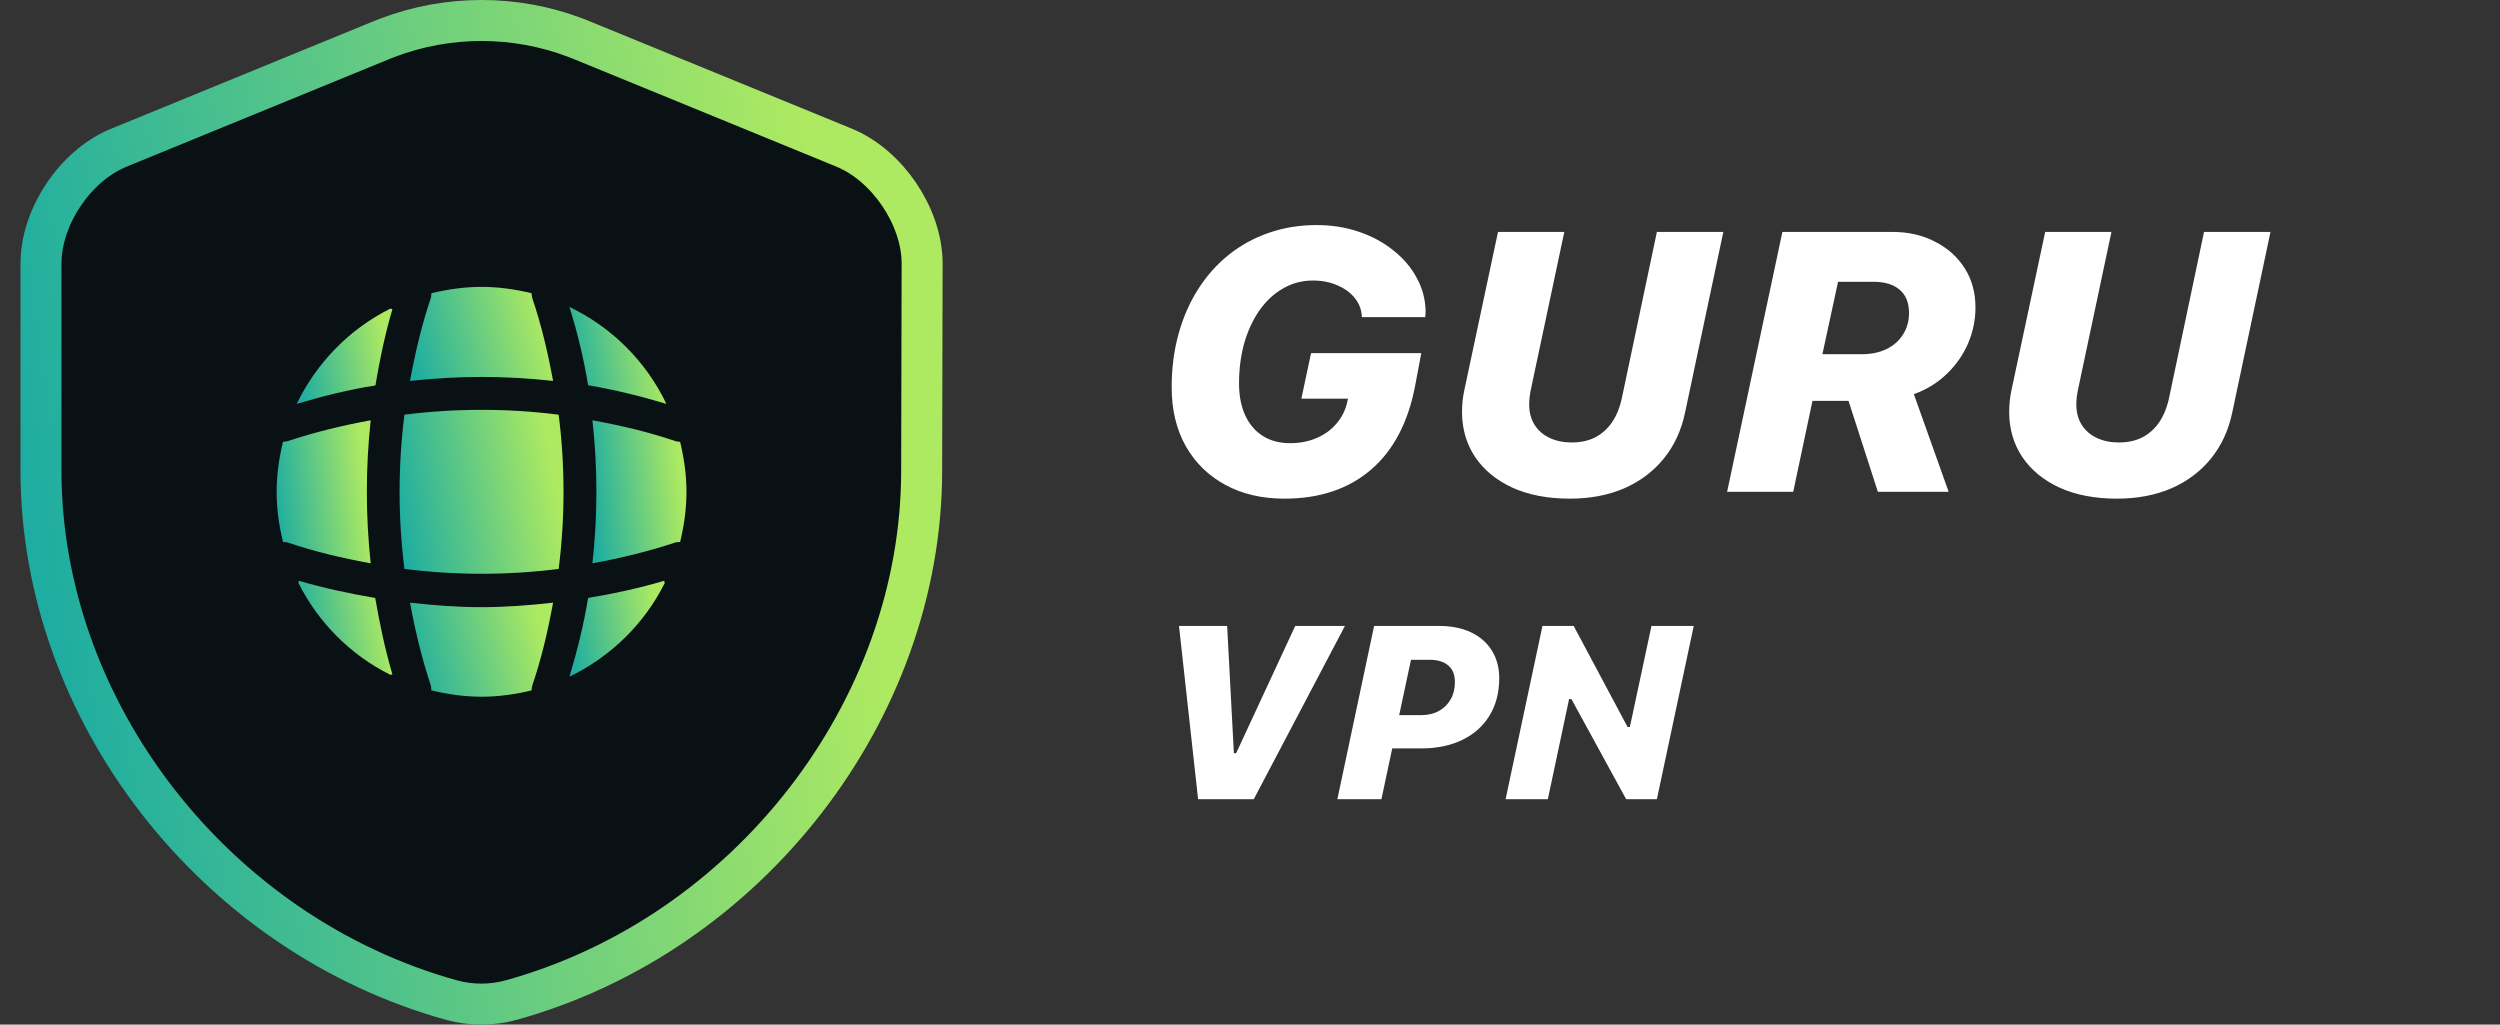
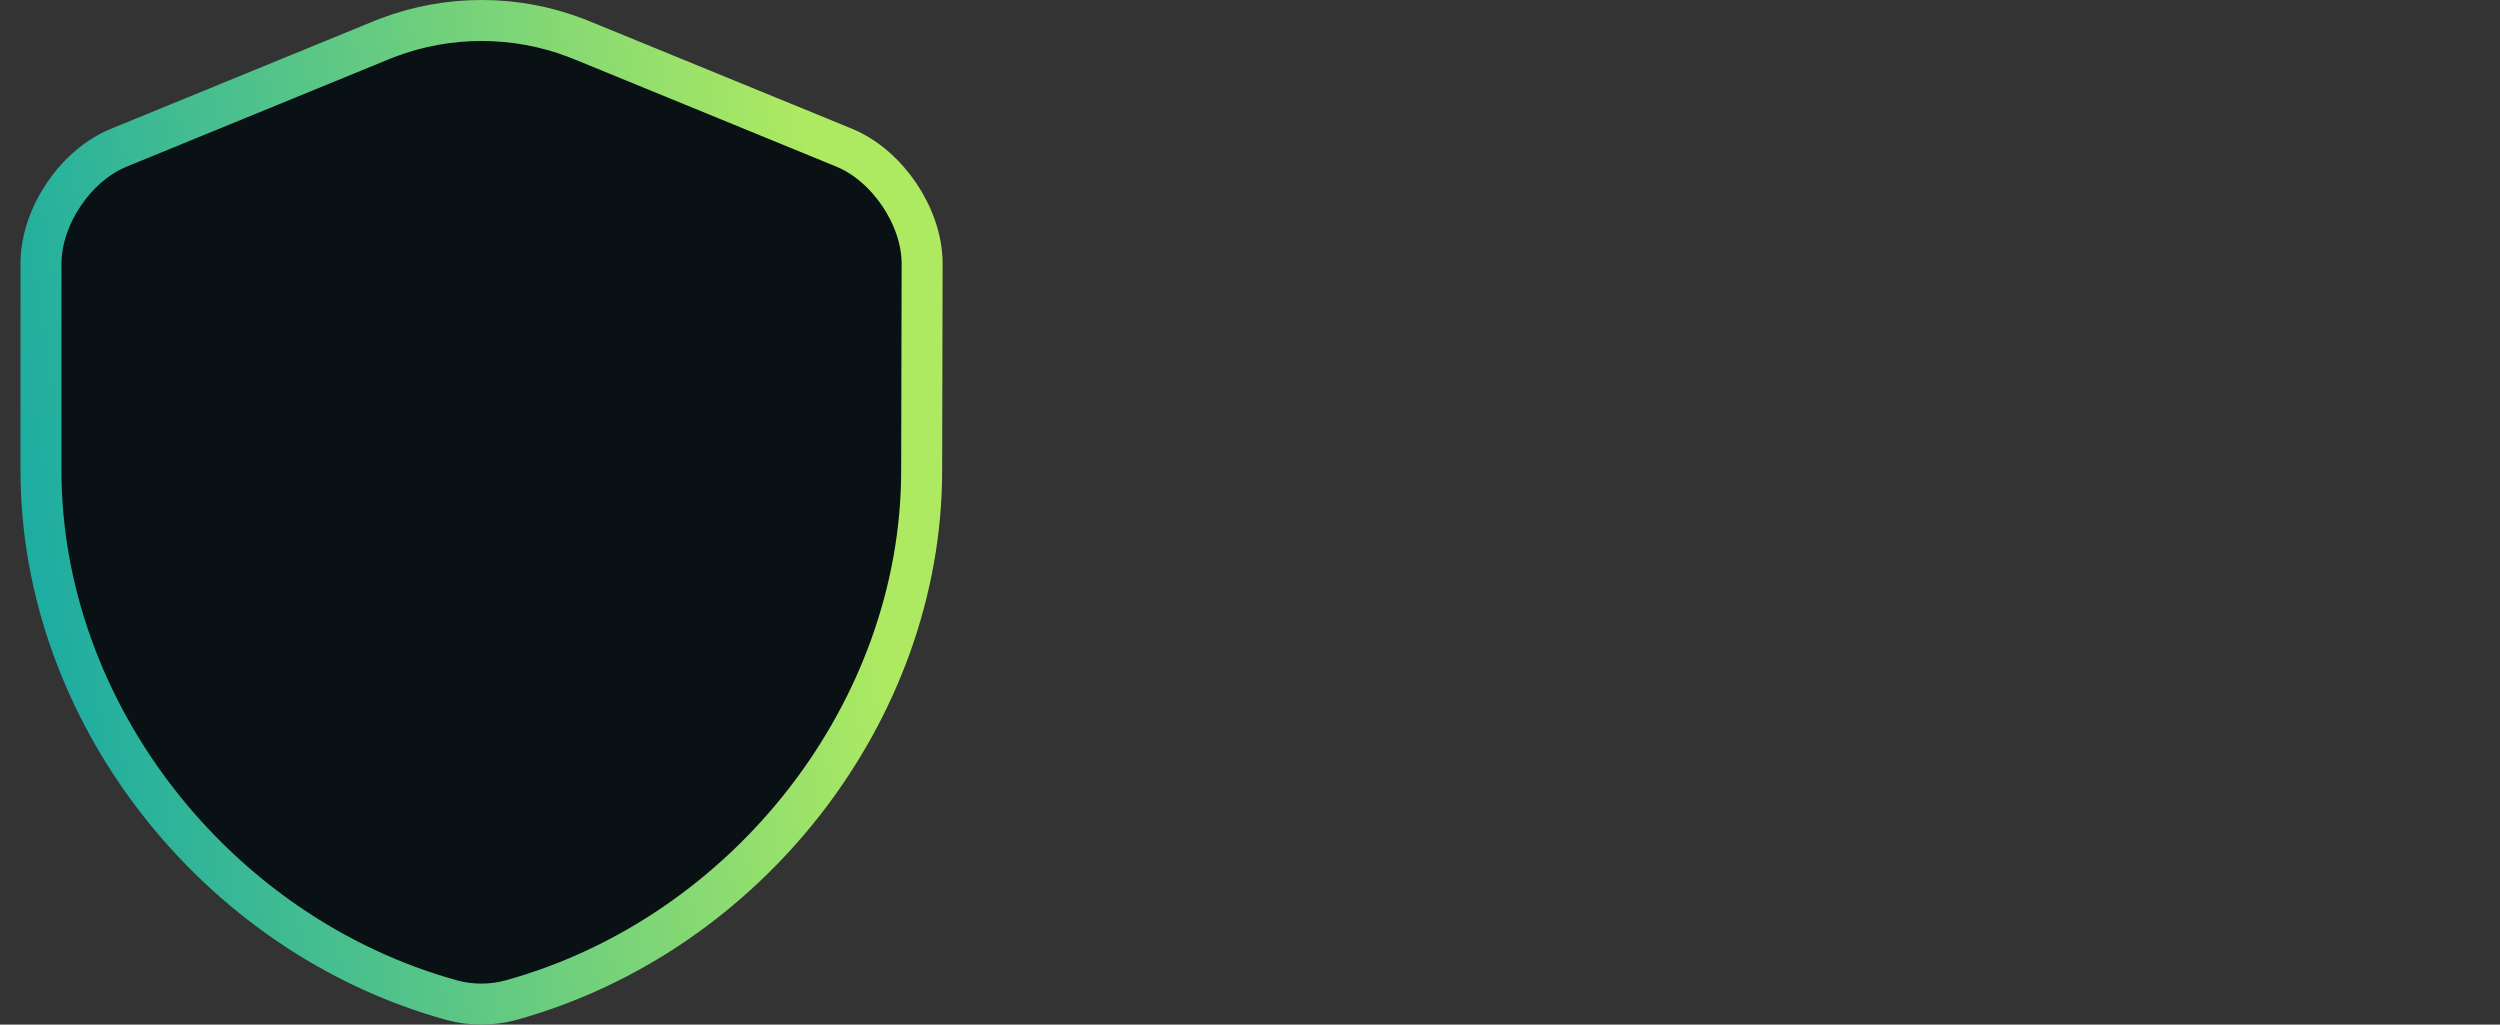
<svg xmlns="http://www.w3.org/2000/svg" width="122" height="50" viewBox="0 0 122 50" fill="none">
  <rect x="0" y="0" width="122" height="50" fill="#333333" stroke="none" />
  <path d="M18.92 1.839C21.864 0.72 25.136 0.72 28.08 1.839L28.373 1.954L28.375 1.955L41.183 7.201H41.182C42.277 7.648 43.22 8.511 43.886 9.497C44.551 10.483 45 11.681 45 12.867V12.869L44.977 22.972C44.975 34.689 36.498 45.61 24.928 48.809L24.925 48.81C23.994 49.064 22.984 49.064 22.053 48.81L22.049 48.809C10.478 45.609 2 34.687 2 22.969V12.867C2 11.685 2.441 10.487 3.104 9.499C3.768 8.511 4.713 7.646 5.822 7.199L18.625 1.955L18.626 1.954L18.92 1.839Z" fill="#0A1114" stroke="url(#paint0_linear_194_21001)" stroke-width="2" stroke-linecap="round" stroke-linejoin="round" />
  <g clip-path="url(#clip0_194_21001)">
-     <path d="M19.15 32.91C19.12 32.91 19.08 32.93 19.05 32.93C17.11 31.97 15.53 30.38 14.56 28.44C14.56 28.41 14.58 28.37 14.58 28.34C15.8 28.7 17.06 28.97 18.31 29.18C18.53 30.44 18.79 31.69 19.15 32.91Z" fill="url(#paint1_linear_194_21001)" />
    <path d="M32.44 28.45C31.45 30.44 29.8 32.05 27.79 33.02C28.17 31.75 28.49 30.47 28.7 29.18C29.96 28.97 31.2 28.7 32.42 28.34C32.41 28.38 32.44 28.42 32.44 28.45Z" fill="url(#paint2_linear_194_21001)" />
    <path d="M32.52 19.71C31.26 19.33 29.99 19.02 28.7 18.8C28.49 17.51 28.18 16.23 27.79 14.98C29.86 15.97 31.53 17.64 32.52 19.71Z" fill="url(#paint3_linear_194_21001)" />
    <path d="M19.15 15.09C18.79 16.31 18.53 17.55 18.32 18.81C17.03 19.01 15.75 19.33 14.48 19.71C15.45 17.7 17.06 16.05 19.05 15.06C19.08 15.06 19.12 15.09 19.15 15.09Z" fill="url(#paint4_linear_194_21001)" />
    <path d="M26.99 18.59C24.67 18.33 22.33 18.33 20.01 18.59C20.26 17.22 20.58 15.85 21.03 14.53C21.05 14.45 21.04 14.39 21.05 14.31C21.84 14.12 22.65 14 23.5 14C24.34 14 25.16 14.12 25.94 14.31C25.95 14.39 25.95 14.45 25.97 14.53C26.42 15.86 26.74 17.22 26.99 18.59Z" fill="url(#paint5_linear_194_21001)" />
    <path d="M18.09 27.49C16.71 27.24 15.35 26.92 14.03 26.47C13.95 26.45 13.89 26.46 13.81 26.45C13.62 25.66 13.5 24.85 13.5 24C13.5 23.16 13.62 22.34 13.81 21.56C13.89 21.55 13.95 21.55 14.03 21.53C15.36 21.09 16.71 20.76 18.09 20.51C17.84 22.83 17.84 25.17 18.09 27.49Z" fill="url(#paint6_linear_194_21001)" />
    <path d="M33.5 24C33.5 24.85 33.38 25.66 33.19 26.45C33.11 26.46 33.05 26.45 32.97 26.47C31.64 26.91 30.28 27.24 28.91 27.49C29.17 25.17 29.17 22.83 28.91 20.51C30.28 20.76 31.65 21.08 32.97 21.53C33.05 21.55 33.11 21.56 33.19 21.56C33.38 22.35 33.5 23.16 33.5 24Z" fill="url(#paint7_linear_194_21001)" />
    <path d="M26.99 29.41C26.74 30.79 26.42 32.15 25.97 33.47C25.95 33.55 25.95 33.61 25.94 33.69C25.16 33.88 24.34 34 23.5 34C22.65 34 21.84 33.88 21.05 33.69C21.04 33.61 21.05 33.55 21.03 33.47C20.59 32.14 20.26 30.79 20.01 29.41C21.17 29.54 22.33 29.63 23.5 29.63C24.67 29.63 25.84 29.54 26.99 29.41Z" fill="url(#paint8_linear_194_21001)" />
    <path d="M27.263 27.763C24.762 28.079 22.238 28.079 19.737 27.763C19.421 25.262 19.421 22.738 19.737 20.237C22.238 19.921 24.762 19.921 27.263 20.237C27.579 22.738 27.579 25.262 27.263 27.763Z" fill="url(#paint9_linear_194_21001)" />
  </g>
-   <path d="M69.359 17.232L69.061 18.814C68.721 20.607 68.003 21.976 66.907 22.919C65.811 23.862 64.402 24.334 62.68 24.334C61.578 24.334 60.614 24.108 59.788 23.657C58.962 23.206 58.32 22.576 57.863 21.768C57.406 20.953 57.178 19.998 57.178 18.902C57.178 17.971 57.289 17.104 57.512 16.301C57.734 15.492 58.054 14.763 58.47 14.112C58.886 13.456 59.384 12.896 59.964 12.434C60.55 11.965 61.203 11.607 61.924 11.361C62.645 11.109 63.421 10.983 64.253 10.983C64.985 10.983 65.671 11.092 66.31 11.309C66.948 11.525 67.508 11.827 67.988 12.214C68.475 12.595 68.856 13.04 69.131 13.55C69.412 14.06 69.559 14.604 69.57 15.185C69.57 15.226 69.567 15.275 69.561 15.334C69.561 15.393 69.559 15.44 69.553 15.475H66.459C66.447 15.129 66.336 14.824 66.125 14.56C65.914 14.291 65.63 14.08 65.272 13.928C64.921 13.77 64.519 13.69 64.068 13.69C63.547 13.69 63.066 13.816 62.627 14.068C62.188 14.315 61.807 14.663 61.484 15.114C61.162 15.565 60.91 16.099 60.728 16.714C60.553 17.323 60.465 17.991 60.465 18.718C60.465 19.31 60.565 19.825 60.764 20.265C60.963 20.698 61.25 21.035 61.625 21.275C62 21.51 62.442 21.627 62.952 21.627C63.433 21.627 63.869 21.542 64.262 21.372C64.654 21.202 64.98 20.962 65.237 20.651C65.501 20.341 65.674 19.98 65.756 19.57L65.782 19.456H63.506L63.98 17.232H69.359ZM76.602 24.334C75.529 24.334 74.598 24.155 73.807 23.798C73.022 23.435 72.415 22.936 71.987 22.304C71.565 21.671 71.352 20.944 71.346 20.124C71.346 19.954 71.355 19.775 71.372 19.588C71.39 19.4 71.419 19.216 71.46 19.034L73.103 11.317H76.338L74.712 18.981C74.683 19.122 74.659 19.26 74.642 19.395C74.63 19.529 74.624 19.655 74.624 19.773C74.63 20.148 74.721 20.473 74.897 20.748C75.072 21.018 75.315 21.226 75.626 21.372C75.936 21.519 76.297 21.592 76.707 21.592C77.135 21.592 77.513 21.51 77.841 21.346C78.169 21.176 78.444 20.93 78.667 20.607C78.89 20.279 79.051 19.881 79.15 19.412L80.856 11.317H84.099L82.235 20.115C82.054 20.994 81.705 21.75 81.189 22.383C80.68 23.01 80.035 23.493 79.256 23.833C78.477 24.167 77.592 24.334 76.602 24.334ZM84.283 24L86.981 11.317H92.334C93.131 11.317 93.834 11.479 94.443 11.801C95.059 12.117 95.539 12.551 95.885 13.102C96.231 13.652 96.403 14.285 96.403 15C96.403 15.609 96.283 16.195 96.043 16.758C95.803 17.314 95.457 17.81 95.006 18.243C94.561 18.677 94.024 19.008 93.397 19.236L95.094 24H91.64L90.207 19.561H88.449L87.509 24H84.283ZM89.697 13.752L88.933 17.285H90.857C91.32 17.285 91.725 17.2 92.07 17.03C92.416 16.86 92.683 16.623 92.87 16.318C93.064 16.014 93.16 15.665 93.16 15.273C93.16 14.774 93.008 14.396 92.703 14.139C92.404 13.881 91.98 13.752 91.429 13.752H89.697ZM103.303 24.334C102.23 24.334 101.299 24.155 100.508 23.798C99.723 23.435 99.116 22.936 98.689 22.304C98.267 21.671 98.053 20.944 98.047 20.124C98.047 19.954 98.056 19.775 98.073 19.588C98.091 19.4 98.12 19.216 98.161 19.034L99.805 11.317H103.039L101.413 18.981C101.384 19.122 101.36 19.26 101.343 19.395C101.331 19.529 101.325 19.655 101.325 19.773C101.331 20.148 101.422 20.473 101.598 20.748C101.773 21.018 102.017 21.226 102.327 21.372C102.638 21.519 102.998 21.592 103.408 21.592C103.836 21.592 104.214 21.51 104.542 21.346C104.87 21.176 105.146 20.93 105.368 20.607C105.591 20.279 105.752 19.881 105.852 19.412L107.557 11.317H110.8L108.937 20.115C108.755 20.994 108.406 21.75 107.891 22.383C107.381 23.01 106.736 23.493 105.957 23.833C105.178 24.167 104.293 24.334 103.303 24.334Z" fill="white" />
-   <path d="M61.185 39H58.467L57.535 30.545H59.885L60.213 36.756H60.324L63.207 30.545H65.633L61.185 39ZM67.057 30.545H70.209C70.822 30.545 71.35 30.65 71.791 30.861C72.232 31.072 72.57 31.369 72.805 31.752C73.043 32.135 73.162 32.582 73.162 33.094C73.162 33.797 73.004 34.406 72.688 34.922C72.375 35.434 71.934 35.828 71.363 36.105C70.793 36.383 70.125 36.522 69.359 36.522H67.941L67.414 39H65.264L67.057 30.545ZM68.856 32.197L68.281 34.898H69.353C69.686 34.898 69.975 34.83 70.221 34.693C70.467 34.557 70.658 34.367 70.795 34.125C70.932 33.883 71 33.603 71 33.287C71 32.924 70.891 32.652 70.672 32.473C70.457 32.289 70.154 32.197 69.764 32.197H68.856ZM75.535 39H73.473L75.272 30.545H76.795L79.426 35.478H79.537L80.592 30.545H82.654L80.856 39H79.356L76.684 34.113H76.572L75.535 39Z" fill="white" />
  <defs>
    <linearGradient id="paint0_linear_194_21001" x1="4.537" y1="45.5" x2="44.435" y2="39.6" gradientUnits="userSpaceOnUse">
      <stop stop-color="#1EADA1" />
      <stop offset="1" stop-color="#AEEA61" />
    </linearGradient>
    <linearGradient id="paint1_linear_194_21001" x1="14.732" y1="32.681" x2="19.174" y2="31.944" gradientUnits="userSpaceOnUse">
      <stop stop-color="#1EADA1" />
      <stop offset="1" stop-color="#AEEA61" />
    </linearGradient>
    <linearGradient id="paint2_linear_194_21001" x1="27.964" y1="32.766" x2="32.466" y2="32.023" gradientUnits="userSpaceOnUse">
      <stop stop-color="#1EADA1" />
      <stop offset="1" stop-color="#AEEA61" />
    </linearGradient>
    <linearGradient id="paint3_linear_194_21001" x1="27.967" y1="19.453" x2="32.545" y2="18.693" gradientUnits="userSpaceOnUse">
      <stop stop-color="#1EADA1" />
      <stop offset="1" stop-color="#AEEA61" />
    </linearGradient>
    <linearGradient id="paint4_linear_194_21001" x1="14.655" y1="19.457" x2="19.174" y2="18.704" gradientUnits="userSpaceOnUse">
      <stop stop-color="#1EADA1" />
      <stop offset="1" stop-color="#AEEA61" />
    </linearGradient>
    <linearGradient id="paint5_linear_194_21001" x1="20.272" y1="18.34" x2="26.797" y2="16.694" gradientUnits="userSpaceOnUse">
      <stop stop-color="#1EADA1" />
      <stop offset="1" stop-color="#AEEA61" />
    </linearGradient>
    <linearGradient id="paint6_linear_194_21001" x1="13.672" y1="27.111" x2="18.183" y2="26.619" gradientUnits="userSpaceOnUse">
      <stop stop-color="#1EADA1" />
      <stop offset="1" stop-color="#AEEA61" />
    </linearGradient>
    <linearGradient id="paint7_linear_194_21001" x1="29.082" y1="27.111" x2="33.593" y2="26.619" gradientUnits="userSpaceOnUse">
      <stop stop-color="#1EADA1" />
      <stop offset="1" stop-color="#AEEA61" />
    </linearGradient>
    <linearGradient id="paint8_linear_194_21001" x1="20.272" y1="33.751" x2="26.797" y2="32.104" gradientUnits="userSpaceOnUse">
      <stop stop-color="#1EADA1" />
      <stop offset="1" stop-color="#AEEA61" />
    </linearGradient>
    <linearGradient id="paint9_linear_194_21001" x1="19.8" y1="27.565" x2="27.542" y2="26.281" gradientUnits="userSpaceOnUse">
      <stop stop-color="#1EADA1" />
      <stop offset="1" stop-color="#AEEA61" />
    </linearGradient>
    <clipPath id="clip0_194_21001">
-       <rect width="24" height="24" fill="white" transform="translate(11.5 12)" />
-     </clipPath>
+       </clipPath>
  </defs>
</svg>